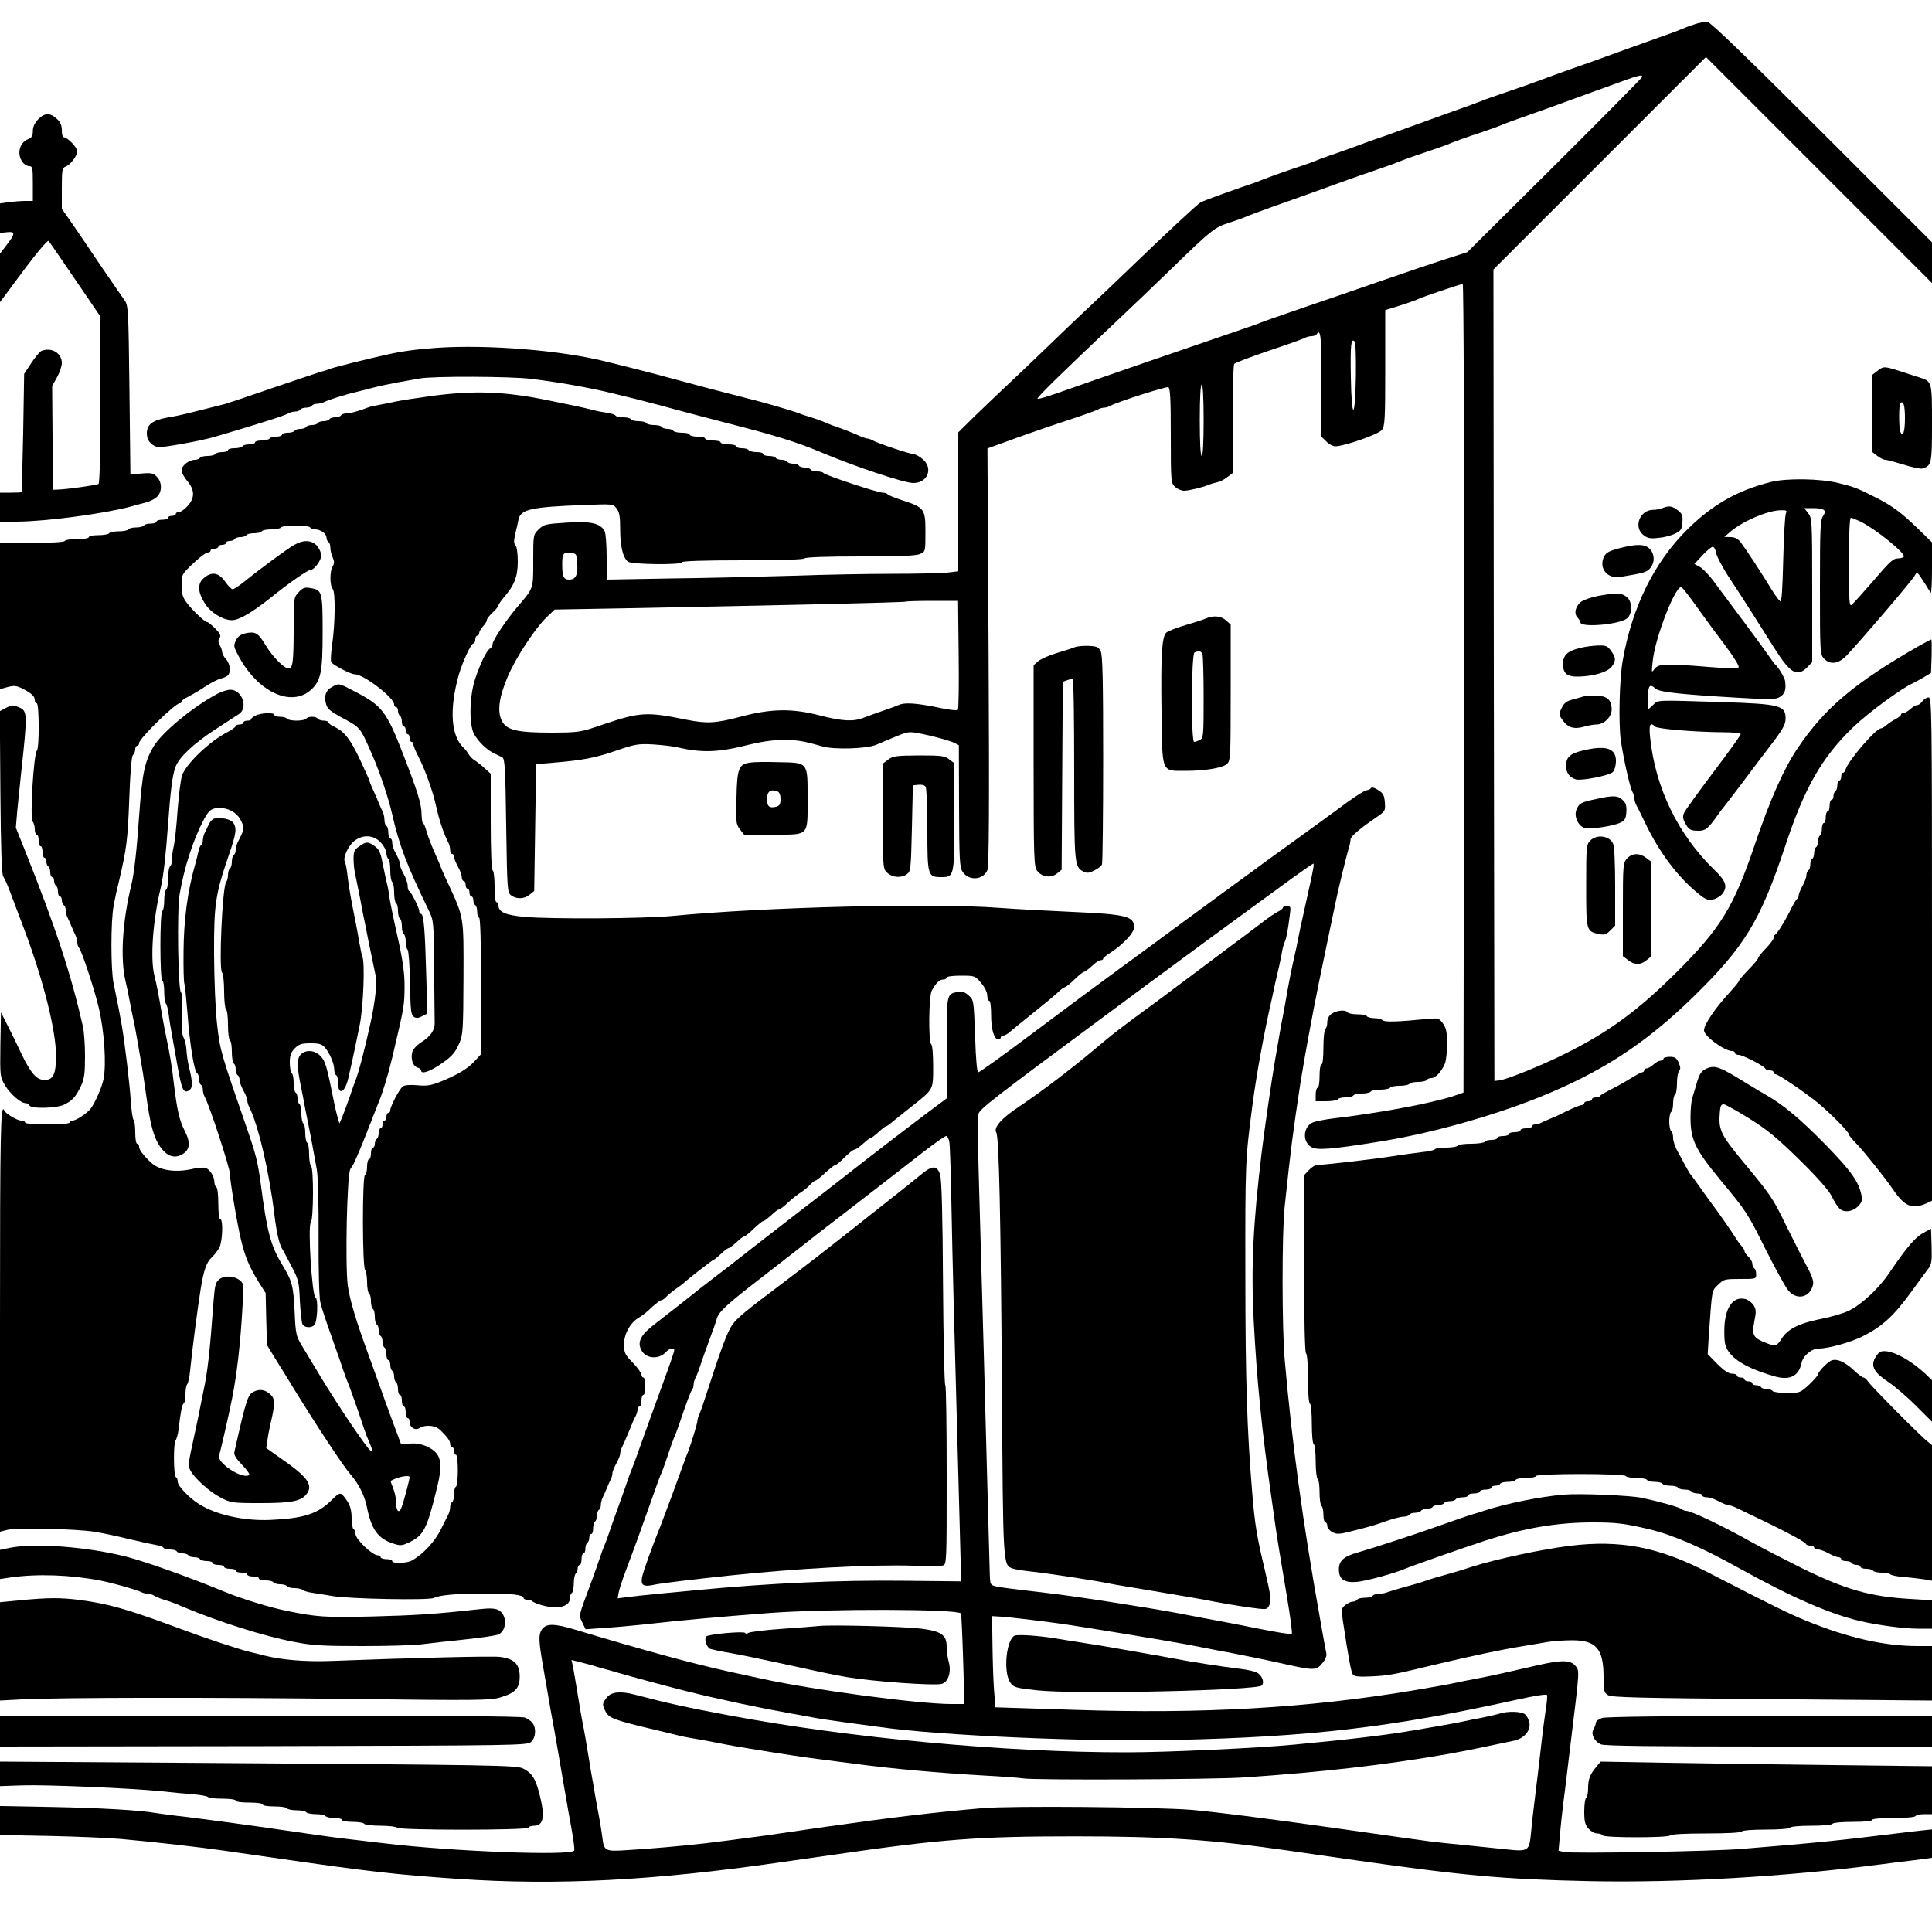
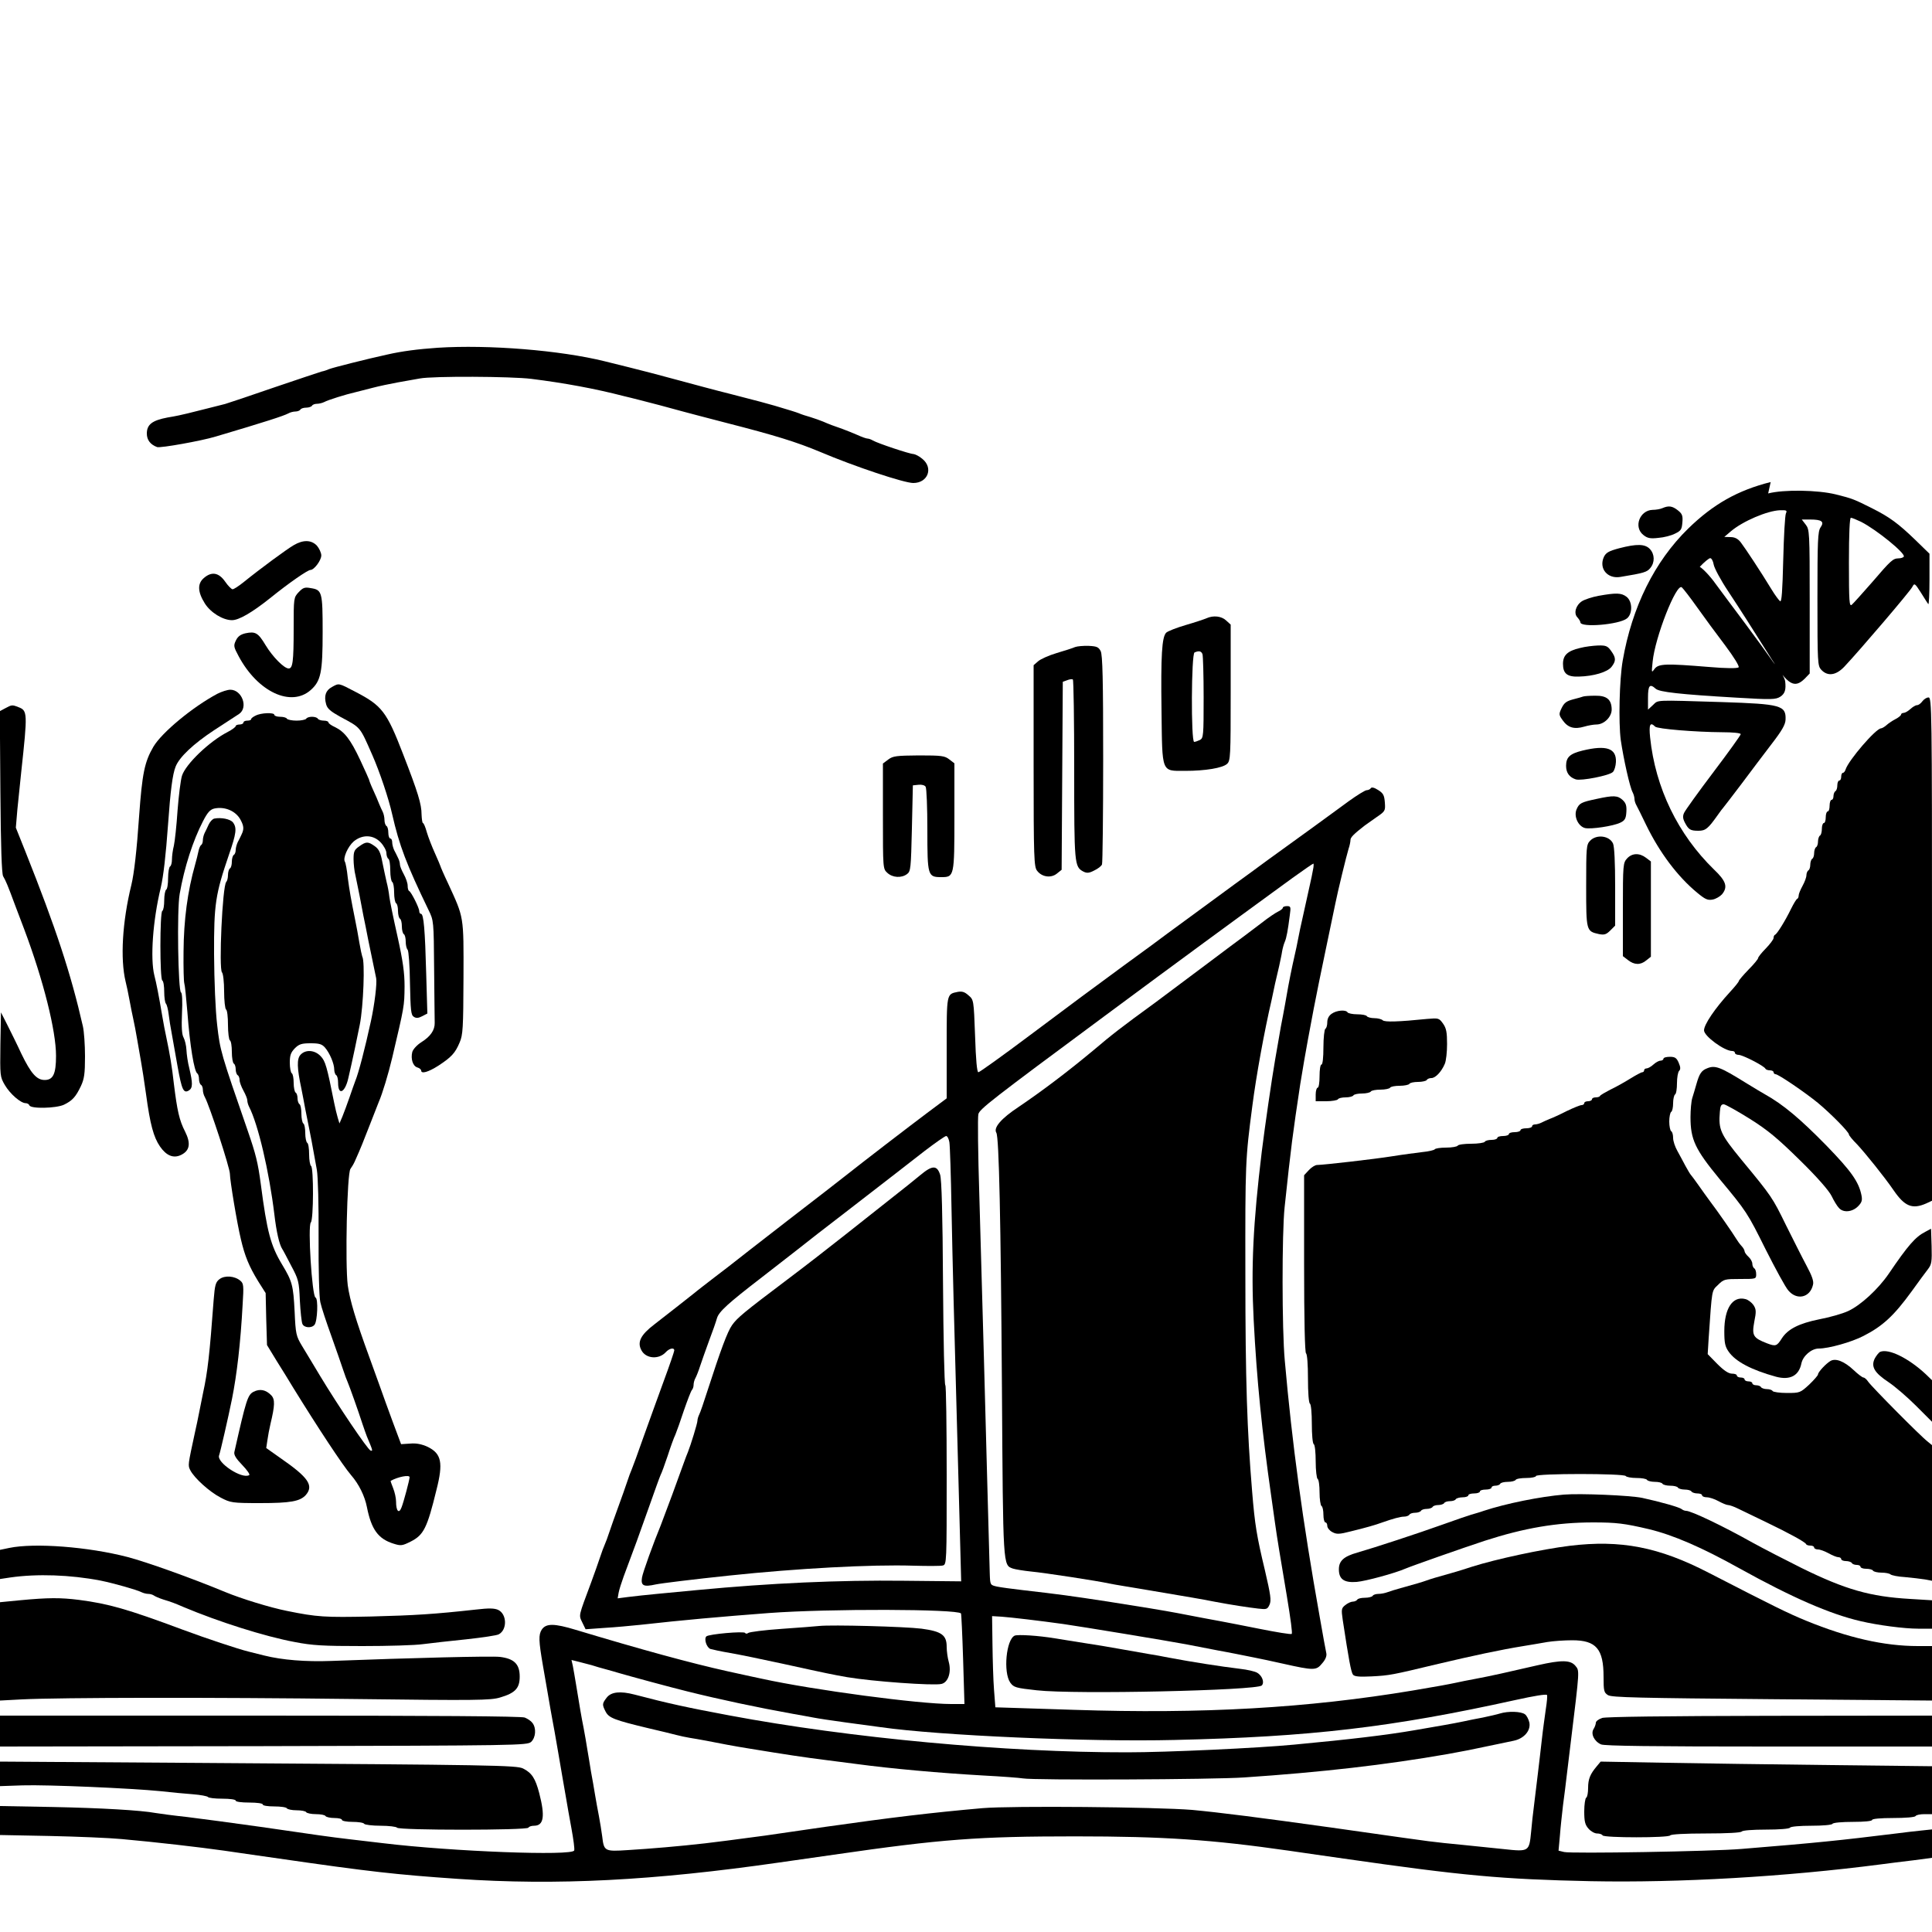
<svg xmlns="http://www.w3.org/2000/svg" version="1.0" width="1000pt" height="1000pt" viewBox="0 0 1000 1000" preserveAspectRatio="xMidYMid meet">
  <g transform="translate(0,1000) scale(0.1,-0.1)" fill="#000000" stroke="none">
-     <path d="M8770 9874 c-25 -8 -54 -19 -65 -24 -11 -6 -83 -32 -160 -59 -77 -27 -178 -64 -225 -81 -47 -17 -110 -40 -140 -50 -30 -10 -93 -33 -140 -50 -146 -54 -193 -70 -270 -96 -41 -14 -84 -29 -95 -34 -11 -5 -85 -32 -165 -60 -80 -29 -194 -70 -255 -92 -60 -22 -121 -44 -135 -48 -14 -5 -63 -22 -110 -40 -47 -17 -105 -38 -130 -46 -25 -8 -54 -19 -65 -24 -11 -5 -40 -16 -65 -24 -74 -24 -194 -67 -215 -76 -11 -5 -40 -16 -65 -24 -79 -26 -240 -85 -255 -93 -19 -11 -184 -165 -354 -329 -75 -72 -172 -165 -215 -205 -44 -41 -141 -133 -215 -205 -75 -72 -172 -165 -215 -205 -44 -41 -119 -113 -168 -160 l-88 -87 0 -359 0 -360 -61 -7 c-34 -3 -160 -6 -280 -6 -121 0 -353 -4 -516 -10 -164 -5 -448 -12 -630 -14 l-333 -6 0 116 c0 63 -5 124 -10 134 -22 42 -71 53 -197 45 -110 -7 -118 -9 -145 -35 -28 -28 -28 -29 -28 -162 0 -148 3 -140 -81 -238 -62 -73 -129 -174 -129 -193 0 -9 -6 -20 -14 -24 -18 -11 -48 -72 -77 -158 -29 -89 -32 -232 -6 -283 22 -40 66 -83 104 -101 15 -7 35 -17 43 -21 13 -6 16 -59 20 -353 5 -331 6 -347 25 -361 28 -21 68 -20 96 3 l24 19 5 329 5 328 86 7 c157 13 223 26 329 63 97 33 112 36 190 32 47 -3 108 -10 135 -17 113 -26 201 -24 335 9 86 22 148 31 203 31 75 0 105 -5 202 -33 60 -18 231 -13 280 8 146 62 154 65 181 65 34 0 193 -39 223 -55 l24 -12 1 -315 c1 -276 3 -318 18 -340 32 -49 108 -44 129 9 8 20 10 333 6 1105 l-6 1077 67 24 c108 40 208 75 352 123 74 24 143 49 152 54 10 6 25 10 33 10 8 0 23 4 33 10 36 20 287 100 299 96 10 -4 13 -58 13 -250 0 -239 1 -246 22 -266 12 -11 33 -20 46 -20 25 0 91 16 127 30 11 5 32 11 46 14 14 3 38 15 52 27 l27 20 0 277 c0 152 4 282 8 288 4 6 84 36 177 68 94 31 178 61 187 66 10 6 27 10 37 10 11 0 23 5 26 10 21 33 25 -12 25 -260 l0 -271 25 -24 c13 -14 34 -25 47 -25 45 0 223 62 240 84 16 19 18 52 18 321 l0 300 78 24 c42 14 84 28 92 33 20 10 220 78 231 78 5 0 8 -848 7 -2092 l-3 -2093 -40 -14 c-38 -13 -56 -18 -155 -41 -115 -26 -322 -61 -480 -79 -41 -5 -87 -14 -103 -20 -51 -20 -58 -97 -12 -127 29 -19 100 -14 355 27 263 42 579 130 828 230 321 130 545 275 791 514 271 264 351 395 481 785 100 303 190 460 353 617 77 74 250 201 307 226 8 4 33 17 55 30 l40 24 3 86 c1 48 1 87 -2 87 -2 0 -30 -15 -63 -33 -335 -192 -489 -322 -630 -532 -72 -108 -140 -261 -223 -505 -106 -313 -175 -425 -395 -645 -204 -204 -359 -318 -590 -432 -117 -58 -299 -132 -335 -135 l-25 -3 -3 2100 -2 2100 550 550 550 550 585 -585 585 -585 0 106 0 105 -570 570 c-382 382 -577 570 -592 571 -13 1 -43 -4 -68 -13z m-270 -272 c0 -4 -204 -210 -452 -457 l-453 -450 -115 -37 c-63 -20 -207 -69 -320 -108 -113 -39 -297 -103 -410 -141 -113 -39 -214 -74 -225 -79 -11 -5 -54 -20 -95 -34 -168 -57 -790 -271 -955 -330 -54 -19 -102 -33 -105 -30 -5 6 125 133 410 402 74 70 198 188 275 263 218 212 231 222 310 247 39 13 79 27 90 33 11 5 72 27 135 50 137 48 245 87 360 129 47 17 119 42 160 56 41 14 84 29 95 33 37 16 109 42 185 67 41 14 84 29 95 33 36 16 108 42 185 67 41 14 89 31 105 38 17 8 84 32 150 55 66 23 144 51 173 62 28 10 77 28 107 39 30 11 79 29 108 39 168 62 187 68 187 53z m-1482 -1550 c-4 -228 -22 -231 -26 -5 -3 171 1 204 19 186 6 -6 8 -77 7 -181z m-788 -227 c0 -117 -4 -185 -10 -185 -6 0 -10 68 -10 185 0 117 4 185 10 185 6 0 10 -68 10 -185z m-3242 -743 c3 -59 -8 -82 -43 -82 -28 0 -35 17 -35 79 0 57 5 63 45 59 29 -3 30 -5 33 -56z m1974 -469 c2 -153 0 -282 -4 -287 -4 -5 -50 0 -108 13 -107 22 -169 26 -198 12 -9 -4 -46 -18 -82 -30 -36 -12 -81 -29 -100 -36 -52 -21 -110 -18 -223 11 -145 38 -253 37 -411 -5 -133 -35 -175 -37 -279 -17 -210 43 -243 41 -436 -24 -119 -41 -124 -41 -264 -42 -180 0 -235 12 -260 62 -24 49 -14 123 32 230 42 98 140 247 200 305 l42 40 337 6 c834 16 1477 31 1481 35 2 2 64 4 137 4 l133 0 3 -277z" />
-     <path d="M197 9382 c-18 -19 -27 -39 -27 -60 0 -25 -6 -35 -24 -42 -45 -17 -60 -76 -30 -118 8 -12 24 -22 35 -22 17 0 19 -8 19 -90 l0 -90 -39 0 c-21 0 -59 -3 -85 -6 l-46 -7 0 -76 0 -77 35 4 c45 5 45 -7 0 -65 l-35 -46 0 -125 0 -126 121 163 c67 90 125 159 130 154 4 -4 34 -47 66 -94 32 -47 91 -134 131 -192 l72 -106 0 -430 c0 -262 -4 -432 -10 -436 -9 -6 -166 -28 -210 -29 l-25 -1 -3 269 -2 268 25 45 c14 25 25 58 25 74 0 51 -52 83 -105 63 -9 -4 -33 -32 -53 -63 l-37 -56 -5 -305 c-4 -168 -7 -306 -8 -307 -1 -2 -27 -3 -57 -3 l-55 0 0 -75 0 -75 88 0 c150 1 451 41 592 79 19 6 53 14 74 20 21 5 48 19 59 30 27 26 26 76 -1 103 -20 21 -28 22 -107 15 l-30 -2 -5 437 c-5 422 -6 437 -26 465 -18 24 -181 263 -224 328 -8 12 -34 50 -57 83 l-43 61 0 106 c0 92 2 106 18 112 26 9 61 55 62 80 0 20 -51 73 -71 73 -5 0 -9 16 -9 35 0 26 -7 43 -26 60 -35 33 -64 31 -97 -3z" />
    <path d="M2265 8200 c-102 -7 -186 -18 -260 -35 -106 -23 -283 -68 -300 -75 -11 -5 -29 -11 -40 -13 -11 -3 -121 -40 -245 -82 -124 -43 -238 -81 -255 -86 -16 -4 -59 -15 -95 -24 -36 -9 -81 -20 -100 -25 -19 -5 -65 -15 -103 -21 -79 -15 -107 -36 -107 -83 0 -33 18 -57 53 -70 17 -6 229 32 302 54 260 77 352 107 377 120 10 6 27 10 37 10 11 0 23 5 26 10 3 6 17 10 30 10 13 0 27 5 30 10 3 6 15 10 26 10 10 0 27 4 37 9 20 11 113 40 162 51 19 5 60 15 90 23 30 8 87 20 125 27 39 7 92 16 118 21 67 13 474 11 577 -2 169 -21 332 -51 478 -89 20 -5 55 -13 77 -19 41 -10 177 -46 230 -61 17 -5 118 -31 225 -59 254 -65 363 -99 485 -150 179 -76 435 -161 482 -161 76 0 105 78 47 125 -16 14 -37 24 -46 25 -19 0 -184 55 -210 70 -10 6 -22 10 -28 10 -6 0 -29 8 -53 19 -23 10 -58 24 -77 31 -44 15 -68 24 -100 38 -14 6 -43 16 -65 23 -22 6 -49 15 -60 20 -18 7 -45 15 -125 39 -37 11 -90 25 -230 61 -69 17 -195 51 -280 74 -85 23 -195 52 -245 64 -49 12 -106 26 -125 31 -230 57 -601 87 -865 70z" />
-     <path d="M9716 8079 l-26 -20 0 -199 0 -199 26 -20 c15 -12 34 -21 43 -21 9 0 51 -12 95 -25 43 -14 87 -23 97 -20 47 15 49 25 49 234 0 220 1 217 -70 239 -19 6 -64 20 -99 32 -80 25 -82 25 -115 -1z m144 -244 c0 -71 -11 -103 -24 -69 -8 21 -8 139 0 147 16 16 24 -10 24 -78z" />
-     <path d="M2230 7950 c-74 -10 -157 -23 -185 -29 -27 -6 -66 -14 -85 -17 -19 -3 -44 -9 -55 -13 -45 -18 -93 -31 -113 -31 -11 0 -24 -4 -27 -10 -3 -5 -17 -10 -30 -10 -13 0 -27 -4 -30 -10 -3 -5 -17 -10 -30 -10 -13 0 -27 -4 -30 -10 -3 -5 -17 -10 -30 -10 -13 0 -27 -4 -30 -10 -3 -5 -17 -10 -30 -10 -13 0 -27 -4 -30 -10 -3 -5 -19 -10 -36 -10 -16 0 -29 -4 -29 -10 0 -5 -13 -10 -29 -10 -17 0 -33 -4 -36 -10 -3 -5 -22 -10 -41 -10 -19 0 -34 -4 -34 -10 0 -5 -13 -10 -29 -10 -17 0 -33 -4 -36 -10 -3 -5 -22 -10 -41 -10 -19 0 -34 -4 -34 -10 0 -5 -13 -10 -29 -10 -17 0 -33 -4 -36 -10 -3 -5 -21 -10 -40 -10 -19 0 -37 -4 -40 -10 -3 -5 -15 -10 -26 -10 -31 0 -69 -30 -69 -54 0 -12 13 -37 30 -56 38 -46 39 -86 2 -128 -16 -18 -36 -32 -45 -32 -10 0 -17 -4 -17 -10 0 -5 -9 -10 -20 -10 -11 0 -20 -4 -20 -10 0 -5 -13 -10 -30 -10 -16 0 -30 -4 -30 -10 0 -5 -13 -10 -29 -10 -17 0 -33 -4 -36 -10 -3 -5 -21 -10 -40 -10 -19 0 -37 -4 -40 -10 -3 -5 -26 -10 -50 -10 -24 0 -47 -4 -50 -10 -3 -5 -28 -10 -56 -10 -27 0 -49 -4 -49 -10 0 -6 -26 -10 -59 -10 -33 0 -63 -4 -66 -10 -4 -6 -72 -10 -171 -10 l-164 0 0 -379 0 -378 40 11 c34 9 46 7 78 -9 47 -25 62 -39 62 -59 0 -9 5 -16 10 -16 13 0 14 -232 1 -245 -17 -18 -37 -353 -22 -368 6 -6 11 -24 11 -39 0 -15 5 -28 10 -28 6 0 10 -13 10 -30 0 -16 5 -30 10 -30 6 0 10 -13 10 -30 0 -16 5 -30 10 -30 6 0 10 -9 10 -19 0 -11 4 -23 10 -26 6 -3 10 -17 10 -31 0 -13 5 -24 10 -24 6 0 10 -9 10 -19 0 -11 5 -23 10 -26 6 -3 10 -17 10 -31 0 -13 5 -24 10 -24 6 0 10 -9 10 -19 0 -11 5 -23 10 -26 6 -3 10 -15 10 -26 0 -10 4 -27 9 -37 5 -9 14 -30 21 -47 7 -16 16 -38 21 -47 5 -10 9 -26 9 -36 0 -10 4 -22 9 -28 14 -15 80 -216 102 -309 29 -123 40 -291 25 -370 -8 -42 -47 -130 -68 -155 -21 -25 -75 -60 -92 -60 -9 0 -16 -4 -16 -10 0 -6 -45 -10 -115 -10 -70 0 -115 4 -115 10 0 6 -9 10 -21 10 -20 0 -80 36 -87 52 -19 44 -22 -110 -22 -1086 l0 -1094 36 9 c44 13 353 6 451 -9 39 -6 120 -23 180 -38 59 -14 123 -28 141 -31 18 -3 35 -9 38 -14 3 -5 18 -9 34 -9 16 0 32 -4 35 -10 3 -5 17 -10 30 -10 13 0 27 -5 30 -10 3 -6 17 -10 30 -10 13 0 27 -4 30 -10 3 -5 19 -10 36 -10 16 0 29 -4 29 -10 0 -5 14 -10 30 -10 17 0 30 -4 30 -10 0 -5 14 -10 30 -10 17 0 30 -4 30 -10 0 -5 14 -10 30 -10 17 0 30 -4 30 -10 0 -5 14 -10 30 -10 17 0 30 -4 30 -10 0 -5 15 -10 34 -10 19 0 38 -4 41 -10 3 -5 19 -10 35 -10 16 0 32 -4 35 -10 3 -5 21 -10 39 -10 17 0 36 -4 42 -9 5 -5 27 -12 49 -15 22 -3 69 -11 105 -17 86 -15 499 -23 525 -10 31 15 117 23 265 23 135 1 200 -7 200 -23 0 -5 8 -9 18 -9 10 0 22 -3 26 -7 14 -14 83 -33 121 -33 47 1 75 19 75 48 0 11 4 24 10 27 5 3 10 26 10 50 0 24 5 47 10 50 6 3 10 15 10 26 0 10 5 19 10 19 6 0 10 14 10 30 0 17 5 30 10 30 6 0 10 11 10 24 0 14 5 28 10 31 6 3 10 15 10 26 0 10 5 19 10 19 6 0 10 13 10 29 0 17 5 33 10 36 5 3 10 17 10 30 0 13 4 27 10 30 6 3 10 15 10 26 0 10 4 27 9 37 5 9 14 31 21 47 7 17 16 38 21 47 5 10 9 24 9 33 0 8 9 30 20 50 11 20 20 42 20 50 0 9 4 23 9 33 5 9 21 46 36 82 14 36 30 73 36 82 5 10 9 25 9 33 0 8 5 15 10 15 6 0 10 14 10 30 0 17 5 30 10 30 6 0 10 20 10 45 0 25 -4 45 -10 45 -5 0 -10 7 -10 15 0 8 -20 36 -45 62 -41 42 -45 51 -45 96 0 54 35 115 80 139 13 7 42 30 63 51 22 20 44 37 50 37 5 0 17 8 26 18 9 10 32 29 51 42 19 13 37 27 40 30 12 13 149 120 155 120 3 0 19 14 37 30 17 17 35 30 40 30 4 0 22 14 40 30 17 17 35 30 39 30 5 0 28 18 50 40 23 22 45 40 50 40 5 0 23 14 41 30 17 17 35 30 40 30 5 0 27 16 48 37 22 20 52 44 68 53 15 10 36 27 46 39 11 11 23 21 28 21 4 0 27 18 50 40 24 22 47 40 52 40 5 0 27 18 48 40 22 22 45 40 51 40 7 0 26 14 44 30 18 17 36 30 40 30 4 0 22 14 40 30 18 17 35 30 39 30 4 0 24 15 45 33 21 17 62 50 90 72 112 88 109 83 109 205 0 62 -4 111 -10 115 -15 9 -13 250 3 278 22 40 40 57 59 57 10 0 18 5 18 10 0 6 31 10 73 10 71 0 73 0 105 -37 19 -23 32 -49 32 -65 0 -16 5 -28 10 -28 6 0 10 -31 10 -73 0 -75 15 -127 38 -127 6 0 12 5 12 10 0 6 6 10 13 10 7 0 22 8 33 18 10 9 64 53 119 97 55 44 113 92 129 107 16 16 33 28 37 28 5 0 28 18 50 40 23 22 45 40 50 40 5 0 23 14 41 30 17 17 37 30 44 30 8 0 14 3 14 8 0 4 17 18 38 31 68 45 122 103 122 132 0 56 -41 67 -320 79 -113 5 -284 14 -380 21 -346 26 -1216 4 -1690 -42 -148 -14 -623 -17 -763 -5 -100 9 -137 25 -137 60 0 9 -4 16 -10 16 -6 0 -10 33 -10 79 0 44 -4 83 -10 86 -6 4 -10 99 -10 253 l0 247 -33 30 c-19 17 -42 35 -52 41 -10 6 -23 19 -29 30 -6 10 -18 26 -27 34 -65 62 -74 198 -25 375 20 69 64 165 77 165 5 0 9 9 9 20 0 11 5 20 10 20 6 0 10 6 10 13 0 7 9 23 20 35 11 12 20 26 20 33 0 6 14 24 30 39 17 15 30 32 30 37 0 4 13 23 29 42 54 63 71 107 71 185 0 42 -5 77 -12 84 -9 9 -9 23 -1 59 7 27 14 60 17 75 11 52 68 64 335 74 153 6 154 6 172 -17 15 -19 19 -42 19 -108 0 -88 14 -147 40 -168 19 -15 280 -18 280 -3 0 6 111 10 314 10 199 0 317 4 321 10 4 6 111 10 289 10 205 0 289 3 309 13 27 12 27 13 27 113 0 120 -5 127 -118 164 -40 13 -75 27 -78 32 -3 4 -14 8 -25 8 -27 0 -303 92 -307 102 -2 4 -17 8 -32 8 -16 0 -32 5 -35 10 -3 6 -17 10 -30 10 -13 0 -27 5 -30 10 -3 6 -17 10 -30 10 -13 0 -27 5 -30 10 -3 6 -17 10 -30 10 -13 0 -27 5 -30 10 -3 6 -19 10 -36 10 -16 0 -29 5 -29 10 0 6 -15 10 -34 10 -19 0 -38 5 -41 10 -3 6 -19 10 -36 10 -16 0 -29 5 -29 10 0 6 -18 10 -40 10 -22 0 -40 5 -40 10 0 6 -18 10 -40 10 -22 0 -40 5 -40 10 0 6 -18 10 -40 10 -22 0 -40 5 -40 10 0 6 -18 10 -39 10 -22 0 -43 5 -46 10 -3 6 -17 10 -30 10 -13 0 -27 5 -30 10 -3 6 -21 10 -40 10 -19 0 -37 5 -40 10 -3 6 -21 10 -40 10 -19 0 -37 5 -40 10 -3 6 -21 10 -40 10 -19 0 -36 4 -39 9 -3 5 -23 11 -43 14 -21 3 -58 10 -83 17 -47 12 -57 14 -228 49 -221 45 -378 51 -602 21z m-625 -680 c3 -5 16 -10 28 -10 28 -1 57 -23 57 -43 0 -9 5 -19 10 -22 6 -3 10 -17 10 -30 0 -13 5 -36 12 -50 9 -21 9 -31 0 -46 -16 -25 -15 -102 0 -117 15 -15 13 -182 -3 -290 -6 -40 -8 -80 -5 -88 5 -14 100 -64 122 -64 46 0 204 -121 204 -156 0 -8 5 -14 10 -14 6 0 10 -9 10 -19 0 -11 5 -23 10 -26 6 -3 10 -17 10 -31 0 -13 5 -24 10 -24 6 0 10 -9 10 -20 0 -11 5 -20 10 -20 6 0 10 -9 10 -20 0 -11 5 -20 10 -20 6 0 10 -6 10 -14 0 -8 13 -38 28 -67 32 -62 74 -178 91 -259 16 -70 37 -134 62 -182 5 -10 9 -27 9 -38 0 -11 5 -20 10 -20 6 0 10 -7 10 -15 0 -8 9 -30 20 -50 11 -20 20 -44 20 -55 0 -11 5 -20 10 -20 6 0 10 -9 10 -20 0 -11 5 -20 10 -20 6 0 10 -9 10 -20 0 -11 5 -20 10 -20 6 0 10 -9 10 -19 0 -11 5 -23 10 -26 6 -3 10 -19 10 -36 0 -16 5 -29 10 -29 6 0 10 -124 10 -353 l0 -353 -33 -36 c-36 -40 -91 -72 -180 -108 -46 -18 -70 -22 -117 -17 -37 3 -65 1 -75 -6 -17 -13 -65 -103 -65 -124 0 -7 -4 -13 -10 -13 -5 0 -10 -9 -10 -20 0 -11 -4 -20 -10 -20 -5 0 -10 -9 -10 -20 0 -11 -4 -20 -10 -20 -5 0 -10 -11 -10 -24 0 -14 -4 -28 -10 -31 -5 -3 -10 -15 -10 -26 0 -10 -4 -19 -10 -19 -5 0 -10 -13 -10 -30 0 -16 -4 -30 -10 -30 -5 0 -10 -18 -10 -39 0 -22 -5 -41 -11 -43 -14 -5 -14 -477 1 -492 5 -5 10 -34 10 -62 0 -29 5 -56 10 -59 6 -3 10 -21 10 -40 0 -19 5 -37 10 -40 6 -3 10 -21 10 -40 0 -19 5 -37 10 -40 6 -3 10 -17 10 -30 0 -13 5 -27 10 -30 6 -3 10 -17 10 -30 0 -13 5 -27 10 -30 6 -3 10 -19 10 -36 0 -16 5 -29 10 -29 6 0 10 -11 10 -24 0 -14 5 -28 10 -31 6 -3 10 -17 10 -30 0 -13 5 -27 10 -30 6 -3 10 -19 10 -36 0 -16 5 -29 10 -29 6 0 10 -13 10 -30 0 -16 5 -30 10 -30 6 0 10 -13 10 -30 0 -16 5 -30 10 -30 6 0 10 -8 10 -19 0 -29 28 -47 51 -33 32 20 84 15 110 -12 38 -38 49 -54 49 -71 0 -8 5 -15 10 -15 6 0 10 -9 10 -20 0 -11 5 -20 10 -20 13 0 13 -157 0 -165 -6 -3 -10 -21 -10 -40 0 -19 -4 -37 -10 -40 -5 -3 -10 -15 -10 -26 0 -10 -4 -27 -9 -37 -5 -9 -21 -43 -37 -74 -31 -65 -94 -133 -152 -165 -26 -15 -102 -17 -102 -3 0 6 -13 10 -30 10 -16 0 -30 5 -30 10 0 6 -7 10 -15 10 -28 0 -115 83 -115 111 0 10 -4 21 -10 24 -5 3 -10 28 -10 56 0 48 -9 75 -39 112 -19 24 -25 22 -65 -18 -72 -71 -143 -94 -316 -102 -137 -6 -281 26 -370 82 -51 32 -110 94 -110 115 0 11 -4 22 -10 25 -12 8 -13 178 -1 190 5 6 12 30 15 55 12 99 18 130 27 136 5 3 9 24 9 48 0 23 4 46 9 51 5 6 12 37 15 70 8 87 40 334 55 425 15 94 30 137 57 162 13 12 31 35 39 50 17 31 21 148 5 148 -6 0 -10 33 -10 79 0 44 -4 83 -10 86 -5 3 -10 14 -10 24 0 31 -24 70 -47 76 -12 3 -42 1 -65 -5 -91 -21 -175 -8 -218 34 -40 38 -60 65 -60 81 0 8 -4 15 -10 15 -6 0 -10 26 -10 59 0 33 -4 62 -9 65 -4 3 -11 47 -14 98 -7 98 -30 291 -47 393 -10 57 -16 88 -42 215 -15 68 -15 325 0 400 5 30 17 87 27 125 41 175 46 219 54 427 5 144 12 223 19 230 7 7 12 20 12 30 0 10 5 18 10 18 6 0 10 6 10 14 0 23 187 206 210 206 6 0 10 4 10 9 0 5 15 16 33 24 17 9 57 32 87 52 30 20 66 38 80 42 14 3 31 10 38 16 18 15 14 61 -8 85 -11 12 -20 28 -20 37 0 8 -6 24 -12 35 -9 15 -10 25 -2 37 9 14 4 23 -22 50 -18 18 -37 33 -41 33 -13 0 -78 62 -107 101 -21 28 -26 47 -26 91 0 54 1 56 59 111 33 31 66 57 75 57 9 0 16 5 16 10 0 6 9 10 20 10 11 0 20 5 20 10 0 6 9 10 20 10 11 0 20 5 20 10 0 6 9 10 19 10 11 0 23 5 26 10 3 6 17 10 30 10 13 0 27 5 30 10 3 6 21 10 40 10 19 0 37 5 40 10 3 6 26 10 50 10 24 0 47 5 50 10 3 6 37 10 75 10 38 0 72 -4 75 -10z" />
    <path d="M1520 7178 c-35 -20 -175 -123 -260 -192 -25 -20 -50 -36 -56 -36 -6 0 -24 18 -39 40 -33 47 -70 53 -110 18 -34 -29 -32 -72 5 -131 30 -48 94 -87 141 -87 35 0 103 39 197 114 99 80 195 146 209 146 19 0 56 50 56 75 0 14 -11 37 -23 51 -29 30 -71 31 -120 2z" />
    <path d="M1546 6935 c-26 -28 -26 -30 -26 -189 0 -172 -5 -206 -26 -206 -23 0 -82 59 -119 120 -39 65 -53 73 -105 62 -25 -6 -39 -16 -49 -37 -13 -27 -12 -33 15 -83 99 -184 271 -264 373 -173 52 47 61 91 61 300 0 208 -3 218 -62 227 -31 6 -40 2 -62 -21z" />
    <path d="M1718 6444 c-32 -17 -42 -46 -30 -89 6 -23 23 -37 73 -65 108 -58 100 -48 166 -198 38 -86 85 -226 103 -307 37 -162 73 -257 188 -495 27 -55 27 -57 29 -305 1 -137 3 -263 3 -279 1 -38 -22 -71 -70 -101 -22 -14 -42 -36 -46 -50 -9 -36 3 -73 26 -80 11 -3 20 -11 20 -16 0 -19 37 -8 89 25 67 44 87 65 110 120 17 39 19 73 20 335 1 325 3 308 -80 489 -22 46 -39 86 -39 88 0 2 -13 32 -28 66 -16 35 -35 84 -43 111 -7 26 -16 47 -20 47 -3 0 -6 20 -7 44 0 54 -19 115 -95 311 -86 223 -110 253 -249 325 -86 45 -83 45 -120 24z" />
    <path d="M1125 6409 c-129 -69 -287 -200 -331 -274 -46 -79 -58 -138 -74 -360 -12 -176 -26 -297 -40 -355 -47 -191 -58 -383 -30 -500 5 -19 14 -62 20 -95 6 -33 15 -78 20 -100 5 -22 14 -69 20 -105 6 -36 15 -87 20 -115 5 -27 17 -104 26 -169 21 -156 39 -222 72 -270 33 -48 70 -63 109 -44 45 22 52 59 21 121 -30 58 -41 109 -58 247 -10 90 -21 155 -40 245 -5 22 -14 69 -20 105 -18 107 -31 173 -41 211 -22 88 -8 285 33 454 14 61 26 164 38 330 12 170 23 258 39 297 19 49 92 118 200 189 59 38 116 76 129 84 48 34 14 125 -46 125 -15 0 -45 -10 -67 -21z" />
    <path d="M1323 6296 c-13 -6 -23 -14 -23 -18 0 -5 -9 -8 -20 -8 -11 0 -20 -4 -20 -10 0 -5 -9 -10 -20 -10 -11 0 -20 -4 -20 -8 0 -5 -19 -19 -42 -31 -94 -48 -217 -166 -236 -226 -7 -22 -17 -103 -23 -180 -5 -77 -14 -159 -19 -182 -6 -23 -10 -55 -10 -72 0 -16 -4 -33 -10 -36 -5 -3 -10 -30 -10 -60 0 -30 -4 -57 -10 -60 -5 -3 -10 -28 -10 -55 0 -27 -4 -52 -10 -55 -13 -8 -13 -352 0 -360 6 -3 10 -30 10 -59 0 -28 4 -56 9 -61 5 -6 11 -30 14 -55 3 -25 10 -70 16 -100 5 -30 19 -106 30 -169 22 -123 31 -142 59 -125 20 13 20 37 2 114 -8 30 -14 73 -15 96 -1 22 -8 51 -15 64 -9 16 -11 55 -8 126 3 59 1 105 -5 107 -15 5 -22 428 -7 510 24 138 69 277 121 377 23 45 37 60 58 65 55 12 113 -13 137 -60 17 -32 17 -48 4 -75 -5 -11 -14 -29 -20 -40 -5 -11 -10 -29 -10 -39 0 -11 -4 -23 -10 -26 -5 -3 -10 -19 -10 -35 0 -16 -4 -32 -10 -35 -5 -3 -10 -19 -10 -34 0 -15 -4 -31 -9 -36 -20 -21 -39 -451 -22 -468 6 -6 11 -50 11 -98 0 -48 5 -91 10 -94 6 -3 10 -39 10 -80 0 -41 5 -77 10 -80 6 -3 10 -30 10 -60 0 -30 5 -57 10 -60 6 -3 10 -17 10 -30 0 -13 5 -27 10 -30 6 -3 10 -15 10 -25 0 -11 9 -35 20 -55 11 -20 20 -42 20 -50 0 -9 4 -23 9 -33 47 -91 104 -335 131 -557 11 -94 26 -157 41 -180 4 -5 24 -44 46 -86 38 -71 41 -82 45 -180 3 -57 9 -112 13 -121 8 -21 48 -24 63 -5 15 18 20 136 5 141 -18 7 -41 372 -24 389 14 14 15 283 1 292 -5 3 -10 30 -10 60 0 30 -4 57 -10 60 -5 3 -10 26 -10 50 0 24 -4 47 -10 50 -5 3 -10 26 -10 50 0 24 -4 47 -10 50 -5 3 -10 17 -10 30 0 13 -4 27 -10 30 -5 3 -10 26 -10 50 0 24 -4 47 -10 50 -5 3 -10 28 -10 54 0 39 5 53 26 75 22 22 36 26 82 26 44 0 58 -4 74 -22 25 -29 48 -84 48 -114 0 -12 5 -26 10 -29 6 -3 10 -21 10 -40 0 -68 36 -51 53 25 4 19 12 53 17 75 12 54 18 83 42 200 19 94 28 331 13 354 -2 5 -9 37 -15 72 -6 35 -15 87 -21 114 -23 115 -30 154 -39 222 -4 40 -11 77 -15 83 -11 18 15 78 46 105 45 37 102 35 140 -6 16 -17 29 -42 29 -54 0 -13 5 -27 10 -30 6 -3 10 -30 10 -60 0 -30 5 -57 10 -60 6 -3 10 -28 10 -55 0 -27 5 -52 10 -55 6 -3 10 -21 10 -40 0 -19 5 -37 10 -40 6 -3 10 -21 10 -40 0 -19 5 -37 10 -40 6 -3 10 -21 10 -39 0 -17 4 -36 10 -42 5 -5 11 -83 12 -173 3 -141 5 -165 20 -174 12 -8 24 -7 43 3 l27 14 -6 206 c-6 226 -13 310 -27 310 -5 0 -9 6 -9 14 0 17 -42 100 -52 104 -5 2 -8 14 -8 28 0 13 -9 39 -20 59 -11 20 -20 42 -20 50 0 9 -4 24 -10 35 -5 11 -14 29 -20 40 -5 11 -10 29 -10 40 0 11 -4 20 -10 20 -5 0 -10 13 -10 29 0 17 -4 33 -10 36 -5 3 -10 17 -10 31 0 13 -4 32 -9 42 -5 9 -13 28 -19 42 -5 14 -19 46 -31 72 -12 26 -21 50 -21 53 0 2 -21 48 -46 102 -50 106 -81 146 -131 170 -18 8 -33 19 -33 24 0 5 -11 9 -24 9 -14 0 -28 5 -31 10 -3 6 -17 10 -30 10 -13 0 -27 -4 -30 -10 -3 -5 -26 -10 -50 -10 -24 0 -47 5 -50 10 -3 6 -19 10 -36 10 -16 0 -29 5 -29 10 0 13 -69 11 -97 -4z" />
    <path d="M1109 5763 c-9 -2 -22 -16 -29 -31 -7 -15 -16 -35 -21 -44 -5 -10 -9 -27 -9 -37 0 -11 -4 -22 -9 -25 -5 -3 -11 -18 -14 -33 -3 -16 -11 -46 -17 -68 -39 -137 -59 -287 -60 -451 -1 -82 1 -156 4 -164 3 -8 10 -76 16 -150 13 -173 35 -305 51 -316 5 -3 9 -16 9 -29 0 -13 5 -27 10 -30 6 -3 10 -15 10 -26 0 -10 4 -27 10 -37 25 -46 130 -367 130 -398 0 -33 37 -257 57 -339 20 -86 42 -140 90 -218 l38 -60 3 -135 4 -134 50 -82 c28 -44 67 -108 87 -141 126 -204 255 -400 298 -450 41 -47 71 -109 82 -165 23 -116 58 -165 138 -190 38 -12 45 -11 89 11 67 34 85 70 133 267 36 141 26 188 -45 223 -31 14 -58 20 -91 17 l-47 -3 -43 115 c-23 63 -54 147 -67 185 -14 39 -39 108 -56 155 -68 186 -99 289 -110 367 -14 108 -4 581 14 603 6 8 17 26 23 40 31 69 44 103 78 190 20 52 41 104 45 115 20 46 50 146 70 230 63 268 63 266 64 370 0 69 -8 129 -37 260 -21 93 -40 186 -42 205 -2 19 -8 53 -14 75 -5 22 -15 68 -22 103 -9 49 -18 67 -39 82 -35 25 -45 25 -81 -1 -25 -17 -29 -27 -29 -65 0 -24 4 -63 10 -86 5 -24 14 -70 21 -103 6 -33 15 -80 20 -105 5 -25 17 -81 25 -125 17 -81 30 -146 41 -198 5 -27 -8 -134 -27 -222 -31 -142 -64 -269 -81 -310 -4 -11 -18 -49 -30 -85 -12 -35 -29 -80 -37 -100 l-15 -35 -9 30 c-5 17 -13 50 -18 75 -38 191 -46 218 -70 243 -31 33 -79 36 -105 7 -19 -21 -18 -68 5 -175 5 -27 15 -75 20 -105 6 -30 15 -75 20 -100 9 -42 13 -67 40 -215 6 -35 10 -182 9 -350 -1 -163 3 -310 9 -335 5 -25 31 -103 57 -175 25 -71 53 -150 61 -175 8 -25 19 -54 24 -65 9 -21 52 -141 76 -215 8 -25 19 -54 23 -65 31 -74 32 -77 19 -73 -15 5 -170 235 -261 386 -34 56 -76 127 -94 156 -30 50 -33 61 -38 177 -7 136 -12 156 -65 244 -59 98 -78 169 -110 415 -15 113 -26 156 -67 275 -140 404 -144 417 -159 550 -9 77 -15 226 -16 365 -1 261 7 311 77 516 38 110 42 139 21 167 -14 18 -62 27 -97 20z m1011 -3409 c0 -13 -31 -130 -42 -157 -13 -34 -28 -19 -28 31 0 18 -7 49 -15 69 -8 20 -14 37 -13 38 37 21 98 33 98 19z" />
    <path d="M1136 3379 c-20 -15 -24 -31 -30 -106 -21 -283 -31 -373 -55 -483 -5 -25 -14 -70 -20 -100 -6 -30 -15 -75 -21 -100 -38 -176 -38 -174 -25 -200 21 -41 101 -113 158 -142 50 -26 58 -28 203 -28 158 0 207 9 237 42 42 49 13 91 -130 190 l-75 53 6 40 c3 22 10 60 16 85 23 96 24 127 4 148 -28 29 -59 35 -92 18 -30 -16 -38 -41 -99 -312 -3 -15 9 -34 41 -67 25 -26 41 -49 36 -52 -37 -23 -170 65 -156 102 6 16 47 194 67 293 25 126 44 286 55 490 6 95 5 107 -12 121 -29 25 -81 29 -108 8z" />
-     <path d="M9165 7505 c-171 -43 -298 -115 -427 -241 -174 -170 -291 -406 -339 -684 -17 -97 -22 -320 -10 -410 14 -96 47 -246 62 -272 5 -10 9 -25 9 -33 0 -8 4 -23 10 -33 5 -9 28 -55 50 -101 70 -144 163 -268 265 -352 41 -34 54 -40 80 -35 16 3 38 16 48 27 31 38 22 68 -41 128 -187 182 -304 423 -331 684 -7 67 0 82 26 56 12 -12 207 -28 346 -29 55 0 97 -4 97 -10 0 -5 -63 -93 -141 -196 -78 -103 -146 -198 -152 -211 -8 -17 -7 -30 4 -51 19 -36 28 -42 70 -42 37 0 50 11 99 80 13 19 27 37 30 40 3 3 44 57 92 120 47 63 118 157 157 208 54 70 72 101 73 127 3 74 -24 81 -327 91 -358 11 -330 12 -359 -15 l-26 -24 0 61 c0 65 9 75 40 47 19 -17 126 -29 417 -46 184 -11 204 -10 228 5 24 16 30 36 25 80 -2 17 -35 73 -51 86 -4 3 -17 21 -30 40 -13 19 -69 96 -124 170 -56 74 -125 168 -155 208 -29 41 -67 80 -82 88 l-28 15 41 44 c23 25 48 45 54 45 7 0 15 -15 18 -33 3 -18 36 -80 74 -137 68 -103 110 -169 226 -353 84 -133 118 -153 171 -101 l26 27 0 372 c0 362 -1 373 -21 399 l-20 26 43 0 c61 0 75 -11 54 -41 -14 -21 -16 -66 -16 -369 0 -335 1 -347 20 -368 33 -35 76 -29 119 16 80 85 338 387 352 413 11 21 13 20 45 -30 18 -29 35 -56 38 -59 3 -3 6 55 6 128 l0 133 -75 73 c-85 82 -132 117 -220 161 -93 47 -105 52 -190 73 -93 23 -269 26 -350 5z m79 -162 c-5 -10 -11 -118 -14 -240 -4 -161 -8 -220 -16 -215 -6 4 -27 32 -45 62 -54 89 -136 213 -159 243 -15 19 -31 27 -53 27 l-32 1 34 29 c61 52 189 107 255 109 33 1 37 -1 30 -16z m389 -44 c82 -42 231 -164 221 -180 -3 -5 -15 -9 -27 -9 -29 -1 -38 -8 -139 -126 -49 -56 -95 -107 -103 -114 -13 -11 -15 14 -15 219 0 153 4 231 10 231 6 0 30 -10 53 -21z m-849 -442 c36 -51 101 -139 145 -197 47 -63 75 -109 70 -114 -6 -6 -64 -6 -156 2 -221 18 -258 17 -279 -10 -16 -22 -16 -21 -10 37 12 126 123 408 151 385 7 -6 43 -52 79 -103z" />
+     <path d="M9165 7505 c-171 -43 -298 -115 -427 -241 -174 -170 -291 -406 -339 -684 -17 -97 -22 -320 -10 -410 14 -96 47 -246 62 -272 5 -10 9 -25 9 -33 0 -8 4 -23 10 -33 5 -9 28 -55 50 -101 70 -144 163 -268 265 -352 41 -34 54 -40 80 -35 16 3 38 16 48 27 31 38 22 68 -41 128 -187 182 -304 423 -331 684 -7 67 0 82 26 56 12 -12 207 -28 346 -29 55 0 97 -4 97 -10 0 -5 -63 -93 -141 -196 -78 -103 -146 -198 -152 -211 -8 -17 -7 -30 4 -51 19 -36 28 -42 70 -42 37 0 50 11 99 80 13 19 27 37 30 40 3 3 44 57 92 120 47 63 118 157 157 208 54 70 72 101 73 127 3 74 -24 81 -327 91 -358 11 -330 12 -359 -15 l-26 -24 0 61 c0 65 9 75 40 47 19 -17 126 -29 417 -46 184 -11 204 -10 228 5 24 16 30 36 25 80 -2 17 -35 73 -51 86 -4 3 -17 21 -30 40 -13 19 -69 96 -124 170 -56 74 -125 168 -155 208 -29 41 -67 80 -82 88 c23 25 48 45 54 45 7 0 15 -15 18 -33 3 -18 36 -80 74 -137 68 -103 110 -169 226 -353 84 -133 118 -153 171 -101 l26 27 0 372 c0 362 -1 373 -21 399 l-20 26 43 0 c61 0 75 -11 54 -41 -14 -21 -16 -66 -16 -369 0 -335 1 -347 20 -368 33 -35 76 -29 119 16 80 85 338 387 352 413 11 21 13 20 45 -30 18 -29 35 -56 38 -59 3 -3 6 55 6 128 l0 133 -75 73 c-85 82 -132 117 -220 161 -93 47 -105 52 -190 73 -93 23 -269 26 -350 5z m79 -162 c-5 -10 -11 -118 -14 -240 -4 -161 -8 -220 -16 -215 -6 4 -27 32 -45 62 -54 89 -136 213 -159 243 -15 19 -31 27 -53 27 l-32 1 34 29 c61 52 189 107 255 109 33 1 37 -1 30 -16z m389 -44 c82 -42 231 -164 221 -180 -3 -5 -15 -9 -27 -9 -29 -1 -38 -8 -139 -126 -49 -56 -95 -107 -103 -114 -13 -11 -15 14 -15 219 0 153 4 231 10 231 6 0 30 -10 53 -21z m-849 -442 c36 -51 101 -139 145 -197 47 -63 75 -109 70 -114 -6 -6 -64 -6 -156 2 -221 18 -258 17 -279 -10 -16 -22 -16 -21 -10 37 12 126 123 408 151 385 7 -6 43 -52 79 -103z" />
    <path d="M8605 7370 c-11 -5 -34 -9 -51 -9 -67 -2 -100 -89 -48 -130 21 -17 36 -20 78 -15 28 2 67 12 86 22 31 15 35 22 38 58 3 35 -1 45 -24 63 -28 22 -47 25 -79 11z" />
    <path d="M8380 7162 c-52 -14 -67 -22 -78 -44 -28 -60 18 -116 86 -104 122 20 137 25 154 46 24 29 23 71 -2 98 -25 27 -68 28 -160 4z" />
    <path d="M8274 6916 c-33 -6 -72 -19 -86 -28 -32 -21 -44 -63 -23 -84 8 -9 15 -20 15 -25 0 -29 201 -12 241 20 30 24 29 88 -2 112 -27 21 -55 21 -145 5z" />
    <path d="M6245 6800 c-11 -5 -59 -21 -107 -35 -48 -14 -94 -32 -102 -40 -22 -23 -28 -115 -24 -406 4 -323 -2 -309 122 -309 105 0 194 15 217 36 18 16 19 39 19 369 l0 352 -23 21 c-24 23 -66 28 -102 12z m-21 -186 c3 -9 6 -110 6 -224 0 -197 -1 -210 -19 -220 -11 -5 -24 -10 -30 -10 -17 0 -15 457 2 463 23 10 35 7 41 -9z" />
    <path d="M5565 6651 c-11 -5 -54 -19 -95 -31 -41 -12 -85 -32 -97 -43 l-23 -20 0 -521 c0 -478 2 -523 18 -543 25 -33 72 -39 102 -15 l25 20 3 487 3 486 22 8 c12 5 25 7 30 4 4 -2 7 -212 7 -467 0 -489 1 -502 47 -527 18 -9 29 -9 56 5 19 9 38 23 41 32 3 8 6 255 6 547 0 408 -3 538 -13 557 -11 21 -20 25 -62 27 -28 1 -59 -2 -70 -6z" />
    <path d="M8178 6646 c-64 -15 -88 -37 -88 -82 0 -50 21 -68 82 -66 77 2 147 23 169 50 24 31 24 47 -2 83 -18 25 -26 29 -67 28 -26 -1 -68 -6 -94 -13z" />
    <path d="M8195 6395 c-5 -2 -29 -9 -53 -15 -34 -9 -46 -18 -59 -45 -15 -31 -15 -35 6 -64 27 -38 60 -47 111 -32 20 6 49 11 63 11 40 0 80 40 79 79 -1 51 -26 71 -86 70 -28 0 -55 -2 -61 -4z" />
    <path d="M9950 6370 c-8 -11 -20 -20 -28 -20 -7 0 -22 -9 -34 -20 -12 -11 -28 -20 -35 -20 -7 0 -13 -4 -13 -8 0 -5 -12 -15 -27 -23 -16 -8 -37 -22 -47 -31 -11 -10 -25 -18 -30 -18 -27 -1 -167 -164 -183 -212 -3 -10 -9 -18 -14 -18 -5 0 -9 -9 -9 -20 0 -11 -4 -20 -10 -20 -5 0 -10 -11 -10 -24 0 -14 -4 -28 -10 -31 -5 -3 -10 -15 -10 -26 0 -10 -4 -19 -10 -19 -5 0 -10 -13 -10 -30 0 -16 -4 -30 -10 -30 -5 0 -10 -13 -10 -30 0 -16 -4 -30 -10 -30 -5 0 -10 -13 -10 -29 0 -17 -4 -33 -10 -36 -5 -3 -10 -17 -10 -30 0 -13 -4 -27 -10 -30 -5 -3 -10 -17 -10 -30 0 -13 -4 -27 -10 -30 -5 -3 -10 -17 -10 -30 0 -13 -4 -27 -10 -30 -5 -3 -10 -15 -10 -25 0 -11 -9 -35 -20 -55 -11 -20 -20 -42 -20 -49 0 -8 -3 -16 -7 -18 -5 -1 -19 -25 -33 -53 -29 -60 -72 -129 -82 -133 -5 -2 -8 -9 -8 -17 0 -7 -18 -31 -40 -54 -22 -22 -40 -45 -40 -50 0 -5 -22 -32 -50 -60 -27 -28 -50 -55 -50 -59 0 -4 -21 -30 -46 -57 -78 -85 -134 -168 -134 -198 0 -30 105 -107 146 -107 8 0 14 -4 14 -10 0 -5 9 -10 19 -10 21 0 134 -58 139 -72 2 -4 12 -8 23 -8 10 0 19 -4 19 -10 0 -5 5 -10 10 -10 15 0 154 -95 220 -149 67 -56 160 -150 160 -163 0 -5 19 -28 43 -52 42 -45 141 -168 187 -235 58 -85 97 -102 170 -70 l30 14 0 1302 c0 1242 -1 1303 -18 1303 -10 0 -24 -9 -32 -20z" />
    <path d="M27 6334 l-28 -15 3 -417 c2 -287 7 -423 14 -437 14 -24 24 -47 62 -150 17 -44 38 -100 47 -124 100 -266 165 -526 165 -656 0 -94 -15 -125 -59 -125 -41 0 -71 34 -120 135 -23 50 -57 118 -74 152 l-32 63 -3 -166 c-2 -163 -2 -167 23 -210 27 -46 82 -94 108 -94 8 0 17 -5 19 -11 6 -19 138 -16 179 3 43 21 61 40 88 97 17 37 21 63 21 153 0 60 -5 130 -11 156 -62 272 -139 506 -297 903 l-50 125 8 95 c5 52 14 139 20 194 33 306 33 317 -15 335 -33 13 -34 12 -68 -6z" />
    <path d="M8191 6115 c-65 -16 -85 -34 -85 -79 0 -36 17 -59 50 -70 28 -9 175 20 192 38 8 7 15 31 16 52 3 71 -49 89 -173 59z" />
    <path d="M4598 6069 l-28 -21 0 -272 c0 -272 0 -273 23 -294 27 -25 73 -28 102 -6 19 14 20 30 25 237 l5 222 29 3 c16 2 32 -2 37 -10 5 -7 9 -108 9 -224 0 -237 2 -244 72 -244 67 0 68 3 68 313 l0 276 -26 20 c-24 19 -40 21 -158 21 -116 -1 -134 -3 -158 -21z" />
-     <path d="M3884 6053 c-60 -8 -69 -29 -72 -182 -4 -127 -2 -138 18 -164 l21 -27 148 0 c192 0 181 -11 181 187 0 191 5 185 -152 188 -62 2 -127 1 -144 -2z m140 -149 c10 -4 16 -18 16 -40 0 -27 -5 -35 -24 -40 -35 -8 -46 2 -46 41 0 39 19 52 54 39z" />
    <path d="M7095 5920 c-3 -5 -13 -10 -21 -10 -8 0 -50 -26 -93 -57 -43 -32 -132 -96 -196 -143 -65 -47 -166 -120 -224 -162 -58 -43 -135 -99 -171 -125 -61 -45 -235 -172 -345 -253 -27 -21 -131 -97 -230 -169 -230 -169 -189 -139 -485 -360 -140 -105 -260 -191 -266 -191 -7 0 -13 62 -17 188 -7 187 -7 187 -34 210 -20 18 -33 22 -56 18 -58 -12 -57 -6 -57 -290 l0 -261 -103 -77 c-92 -69 -328 -250 -425 -327 -20 -16 -154 -120 -297 -230 -143 -111 -267 -207 -275 -214 -8 -7 -53 -41 -100 -77 -46 -36 -94 -72 -105 -82 -35 -28 -141 -111 -208 -163 -71 -54 -90 -92 -67 -134 23 -44 90 -49 126 -10 18 20 44 26 44 9 0 -5 -24 -76 -54 -157 -30 -81 -77 -213 -106 -293 -28 -80 -55 -154 -60 -165 -5 -11 -16 -40 -24 -65 -8 -25 -29 -83 -46 -130 -17 -47 -38 -105 -46 -130 -8 -25 -19 -54 -24 -65 -5 -11 -16 -40 -24 -65 -8 -25 -29 -83 -46 -130 -67 -180 -65 -168 -46 -208 l17 -35 97 7 c53 3 138 11 187 16 223 25 416 42 665 61 309 23 973 21 994 -2 2 -2 7 -109 11 -236 l7 -233 -69 0 c-165 0 -710 72 -980 131 -40 8 -64 14 -175 38 -194 43 -449 113 -788 215 -112 34 -154 34 -176 1 -17 -27 -16 -57 6 -185 5 -30 14 -82 20 -115 6 -33 14 -82 19 -110 5 -27 14 -79 21 -115 6 -36 15 -87 20 -115 14 -81 29 -171 40 -232 5 -32 18 -103 28 -158 10 -55 17 -106 14 -113 -9 -29 -629 -6 -992 38 -47 5 -123 15 -170 20 -110 13 -164 21 -460 64 -135 19 -306 42 -380 51 -74 8 -148 18 -165 21 -75 14 -282 26 -532 31 l-273 5 0 -75 0 -75 258 -5 c141 -3 309 -10 372 -16 179 -16 403 -42 530 -60 36 -5 101 -15 145 -21 44 -6 107 -15 140 -20 470 -68 606 -83 925 -105 512 -35 1012 -9 1665 85 33 5 96 14 140 20 44 6 107 15 140 20 559 81 749 95 1250 95 461 0 707 -17 1105 -74 36 -5 101 -15 145 -21 44 -6 107 -15 140 -20 621 -89 817 -107 1278 -117 459 -9 1009 23 1502 87 39 5 114 15 168 21 l97 13 0 73 0 74 -57 -6 c-32 -3 -89 -10 -128 -15 -293 -36 -407 -48 -800 -80 -155 -13 -882 -25 -919 -16 l-29 7 7 77 c3 42 11 113 16 157 6 44 15 116 20 160 5 44 14 118 20 165 47 385 46 371 24 398 -25 30 -71 31 -194 3 -160 -37 -240 -55 -325 -71 -33 -6 -78 -15 -100 -20 -38 -8 -91 -18 -222 -40 -547 -91 -1087 -122 -1756 -100 l-405 13 -7 91 c-4 50 -7 156 -8 236 l-2 145 50 -3 c44 -3 198 -21 319 -38 98 -14 540 -87 636 -105 58 -11 130 -25 160 -31 30 -5 73 -14 95 -18 22 -4 65 -13 95 -19 30 -6 98 -20 150 -32 161 -36 173 -36 203 1 18 20 25 39 22 53 -3 12 -18 96 -34 187 -89 499 -143 897 -181 1328 -15 161 -15 659 -1 792 34 321 42 379 81 638 13 79 28 169 40 232 5 25 18 97 30 160 12 63 40 201 62 305 22 105 44 210 49 235 13 66 58 250 69 286 6 17 10 38 10 46 0 14 17 31 75 76 6 4 32 23 58 41 47 32 48 34 45 77 -3 38 -8 48 -35 65 -20 13 -34 16 -38 9z m-299 -422 c-3 -18 -10 -51 -15 -73 -5 -22 -14 -65 -21 -95 -7 -30 -16 -73 -21 -95 -5 -22 -14 -62 -19 -90 -5 -27 -14 -70 -20 -95 -13 -56 -30 -141 -40 -200 -4 -25 -13 -72 -19 -105 -7 -33 -16 -85 -21 -115 -5 -30 -14 -82 -20 -115 -18 -104 -53 -346 -69 -475 -45 -372 -56 -600 -42 -872 16 -312 43 -578 91 -913 5 -33 13 -94 19 -135 12 -86 26 -169 61 -377 21 -127 30 -196 26 -200 -3 -4 -81 9 -171 27 -85 17 -162 32 -205 40 -43 8 -89 16 -217 41 -69 13 -178 31 -363 60 -197 30 -241 36 -440 59 -52 6 -111 14 -130 18 -35 8 -35 8 -37 67 -1 33 -7 247 -13 475 -11 424 -21 779 -41 1481 -7 218 -9 408 -5 422 6 26 63 71 656 510 387 287 660 487 969 712 57 41 106 75 109 75 2 0 2 -15 -2 -32z m-1882 -1410 c3 -18 8 -172 11 -343 6 -303 11 -500 36 -1405 7 -245 12 -463 13 -485 l1 -40 -295 3 c-338 4 -691 -12 -1070 -48 -63 -6 -158 -15 -210 -20 -52 -5 -119 -12 -149 -16 l-54 -7 5 29 c3 16 15 54 26 84 49 130 87 234 133 365 27 77 53 149 58 160 6 11 22 56 37 100 14 44 32 94 40 110 7 17 27 73 44 125 18 52 36 99 41 105 5 5 9 17 9 27 0 10 4 26 10 36 5 9 16 37 24 62 8 25 29 83 46 130 18 47 36 99 41 117 10 34 56 76 234 213 53 41 134 104 180 140 45 36 158 124 251 195 255 197 301 233 409 317 55 42 105 77 112 78 7 0 14 -15 17 -32z m-1851 -2707 c17 -6 50 -15 72 -21 22 -6 54 -15 70 -20 62 -18 261 -72 350 -94 168 -42 371 -85 550 -117 33 -6 80 -14 105 -19 25 -5 99 -16 165 -25 66 -9 149 -20 185 -25 301 -43 1072 -77 1520 -66 703 16 1122 65 1765 207 95 21 156 31 162 26 3 -3 0 -36 -6 -74 -5 -37 -15 -106 -20 -153 -5 -47 -15 -128 -21 -180 -6 -52 -15 -126 -20 -165 -5 -38 -12 -100 -15 -137 -10 -102 -11 -103 -141 -89 -60 6 -156 16 -214 22 -58 5 -138 14 -177 19 -82 11 -104 14 -498 70 -372 52 -585 79 -725 92 -182 15 -935 22 -1085 9 -262 -23 -470 -48 -815 -97 -135 -20 -274 -40 -310 -45 -190 -25 -232 -31 -310 -40 -131 -15 -284 -28 -400 -35 -121 -8 -124 -6 -133 71 -4 28 -11 75 -17 105 -6 30 -15 80 -20 110 -5 30 -14 84 -21 120 -6 36 -14 88 -19 115 -4 28 -13 77 -19 110 -12 59 -21 114 -40 230 -5 33 -13 74 -16 92 l-7 31 36 -9 c20 -5 51 -13 69 -18z" />
    <path d="M6640 5302 c0 -5 -11 -14 -24 -20 -13 -6 -52 -32 -86 -59 -34 -26 -75 -57 -90 -68 -15 -11 -108 -80 -206 -154 -99 -74 -213 -159 -254 -190 -180 -131 -221 -163 -325 -251 -135 -112 -261 -207 -382 -289 -91 -60 -132 -108 -116 -134 14 -23 23 -451 29 -1322 6 -935 5 -915 57 -934 12 -4 54 -11 92 -15 67 -6 354 -50 405 -62 14 -3 50 -9 80 -14 30 -5 84 -14 120 -20 82 -14 147 -25 230 -39 36 -6 90 -16 120 -22 85 -16 170 -29 222 -35 44 -5 48 -4 59 20 10 22 6 50 -24 179 -42 175 -52 235 -66 407 -26 312 -35 576 -35 1120 -1 582 0 600 36 875 20 156 62 387 100 550 5 22 13 60 18 85 6 25 15 65 21 90 5 25 13 59 15 75 3 17 9 39 14 50 9 21 16 59 26 138 6 43 5 47 -15 47 -11 0 -21 -4 -21 -8z" />
    <path d="M4764 3918 c-29 -24 -96 -78 -150 -120 -55 -43 -162 -128 -239 -189 -77 -61 -212 -166 -300 -232 -227 -171 -259 -198 -286 -236 -24 -34 -59 -129 -126 -336 -19 -60 -39 -118 -44 -127 -5 -10 -9 -24 -9 -31 0 -14 -35 -127 -49 -162 -5 -11 -14 -36 -21 -55 -7 -19 -16 -44 -20 -55 -4 -11 -13 -36 -20 -55 -7 -19 -16 -44 -20 -55 -4 -11 -18 -47 -30 -80 -12 -33 -26 -69 -30 -80 -38 -92 -93 -244 -97 -270 -7 -43 8 -50 71 -36 28 6 200 27 381 46 351 37 734 58 953 51 73 -2 141 -2 152 1 20 5 20 15 20 469 0 255 -3 464 -7 464 -5 0 -10 237 -12 528 -2 355 -7 538 -15 562 -16 50 -41 49 -102 -2z" />
    <path d="M3141 1214 c-25 -32 -25 -37 -6 -74 17 -32 45 -43 220 -85 61 -14 126 -30 145 -35 19 -5 51 -12 70 -15 45 -7 119 -21 195 -36 33 -6 83 -15 110 -19 195 -32 288 -46 400 -60 44 -6 114 -15 155 -20 186 -25 433 -47 660 -60 96 -5 188 -12 205 -15 54 -10 988 -6 1145 5 401 27 732 65 1053 121 34 6 82 15 107 20 162 34 199 41 235 49 53 11 89 52 81 94 -4 17 -14 37 -23 43 -20 15 -87 17 -129 4 -16 -5 -56 -14 -89 -21 -33 -6 -78 -15 -100 -20 -22 -5 -67 -13 -100 -19 -33 -6 -100 -17 -150 -26 -150 -26 -338 -48 -625 -75 -187 -18 -660 -40 -865 -40 -629 -1 -1436 74 -2060 191 -219 41 -316 62 -491 108 -73 19 -120 14 -143 -15z" />
    <path d="M8265 5865 c-81 -17 -91 -22 -105 -55 -15 -36 9 -87 44 -96 31 -7 146 10 183 28 23 11 29 21 31 55 2 32 -2 46 -19 62 -26 24 -47 25 -134 6z" />
    <path d="M8230 5648 c-19 -20 -20 -34 -20 -233 0 -235 0 -235 67 -250 27 -5 37 -2 58 19 l25 25 0 200 c0 127 -4 209 -11 225 -19 41 -86 49 -119 14z" />
    <path d="M8422 5557 c-21 -23 -22 -31 -22 -264 l0 -242 26 -20 c33 -26 65 -27 95 -2 l24 19 0 247 0 246 -25 19 c-34 26 -72 25 -98 -3z" />
    <path d="M6893 4753 c-15 -10 -23 -26 -23 -44 0 -15 -4 -31 -10 -34 -5 -3 -10 -46 -10 -96 0 -53 -4 -89 -10 -89 -6 0 -10 -27 -10 -60 0 -33 -4 -60 -10 -60 -5 0 -10 -16 -10 -35 l0 -35 54 0 c30 0 58 5 61 10 3 6 21 10 40 10 19 0 37 5 40 10 3 6 24 10 45 10 21 0 42 5 45 10 3 6 26 10 50 10 24 0 47 5 50 10 3 6 26 10 50 10 24 0 47 5 50 10 3 6 24 10 45 10 21 0 42 5 45 10 3 6 14 10 24 10 21 0 52 33 69 73 7 15 12 62 12 103 0 61 -4 82 -21 106 -21 29 -23 29 -83 24 -148 -15 -219 -17 -229 -7 -6 6 -26 11 -43 11 -18 0 -36 5 -39 10 -3 6 -26 10 -50 10 -24 0 -47 5 -50 10 -9 15 -57 11 -82 -7z" />
    <path d="M8610 4520 c0 -5 -7 -10 -15 -10 -9 0 -25 -9 -37 -20 -12 -11 -28 -20 -35 -20 -7 0 -13 -4 -13 -10 0 -5 -4 -10 -10 -10 -5 0 -33 -15 -62 -33 -29 -18 -75 -44 -103 -57 -27 -14 -51 -28 -53 -32 -2 -5 -12 -8 -23 -8 -10 0 -19 -4 -19 -10 0 -5 -9 -10 -20 -10 -11 0 -20 -4 -20 -10 0 -5 -6 -10 -14 -10 -7 0 -42 -14 -77 -31 -35 -18 -75 -36 -89 -41 -14 -6 -33 -14 -42 -19 -10 -5 -25 -9 -33 -9 -8 0 -15 -4 -15 -10 0 -5 -13 -10 -30 -10 -16 0 -30 -4 -30 -10 0 -5 -13 -10 -30 -10 -16 0 -30 -4 -30 -10 0 -5 -13 -10 -30 -10 -16 0 -30 -4 -30 -10 0 -5 -13 -10 -29 -10 -17 0 -33 -4 -36 -10 -3 -5 -35 -10 -70 -10 -35 0 -67 -4 -70 -10 -3 -5 -30 -10 -60 -10 -30 0 -56 -4 -59 -9 -3 -4 -31 -11 -63 -14 -32 -4 -103 -13 -158 -22 -95 -15 -349 -44 -388 -45 -10 0 -29 -12 -42 -26 l-25 -27 0 -458 c0 -294 4 -460 10 -464 6 -4 10 -58 10 -130 0 -72 4 -126 10 -130 6 -3 10 -50 10 -105 0 -55 4 -102 10 -105 6 -3 10 -44 10 -90 0 -46 5 -87 10 -90 6 -3 10 -35 10 -70 0 -35 5 -67 10 -70 6 -3 10 -24 10 -46 0 -21 5 -39 10 -39 6 0 10 -8 10 -18 0 -10 12 -25 26 -32 22 -12 35 -12 97 4 74 18 127 33 162 46 54 19 93 30 113 30 11 0 24 5 27 10 3 6 17 10 30 10 13 0 27 5 30 10 3 6 17 10 30 10 13 0 27 5 30 10 3 6 17 10 30 10 13 0 27 5 30 10 3 6 17 10 30 10 13 0 27 4 30 10 3 5 19 10 36 10 16 0 29 5 29 10 0 6 14 10 30 10 17 0 30 5 30 10 0 6 14 10 30 10 17 0 30 5 30 10 0 6 9 10 19 10 11 0 23 4 26 10 3 6 21 10 40 10 19 0 37 5 40 10 3 6 28 10 56 10 27 0 49 5 49 10 0 14 457 14 465 0 3 -5 28 -10 55 -10 27 0 52 -4 55 -10 3 -5 21 -10 40 -10 19 0 37 -4 40 -10 3 -5 21 -10 40 -10 19 0 37 -4 40 -10 3 -5 19 -10 35 -10 16 0 32 -4 35 -10 3 -5 17 -10 31 -10 13 0 24 -4 24 -10 0 -5 11 -10 25 -10 13 0 40 -9 60 -20 20 -11 42 -20 49 -20 8 0 31 -8 53 -19 21 -10 85 -41 143 -69 123 -59 204 -104 208 -114 2 -5 12 -8 23 -8 10 0 19 -4 19 -10 0 -5 9 -10 20 -10 11 0 35 -9 55 -20 20 -11 42 -20 50 -20 8 0 15 -4 15 -10 0 -5 11 -10 24 -10 14 0 28 -5 31 -10 3 -6 15 -10 26 -10 10 0 19 -4 19 -10 0 -5 13 -10 29 -10 17 0 33 -4 36 -10 3 -5 23 -10 44 -10 20 0 41 -4 46 -9 6 -5 39 -12 75 -14 36 -3 82 -9 103 -12 l37 -7 0 351 0 351 -22 18 c-36 27 -291 285 -308 310 -8 12 -19 22 -25 22 -5 0 -28 17 -50 38 -49 46 -93 63 -120 48 -24 -14 -65 -58 -65 -70 0 -5 -21 -29 -46 -53 -46 -42 -48 -43 -115 -43 -37 0 -71 5 -74 10 -3 6 -17 10 -30 10 -13 0 -27 5 -30 10 -3 6 -15 10 -26 10 -10 0 -19 5 -19 10 0 6 -9 10 -20 10 -11 0 -20 5 -20 10 0 6 -9 10 -20 10 -11 0 -20 5 -20 10 0 6 -11 10 -25 10 -18 0 -42 16 -76 50 l-50 51 5 82 c18 261 15 244 49 277 29 29 35 30 114 30 81 0 83 0 83 24 0 14 -4 28 -10 31 -5 3 -10 14 -10 24 0 10 -9 26 -20 36 -11 10 -20 23 -20 28 0 6 -7 19 -17 29 -9 10 -21 27 -27 37 -14 24 -98 145 -134 192 -15 20 -42 58 -61 85 -19 27 -37 51 -40 54 -3 3 -15 23 -27 45 -11 22 -31 57 -42 78 -12 21 -22 51 -22 67 0 16 -4 32 -10 35 -5 3 -10 26 -10 50 0 24 5 47 10 50 6 3 10 24 10 45 0 21 5 42 10 45 6 3 10 30 10 59 0 28 5 57 11 63 8 8 8 19 -2 42 -11 26 -20 31 -46 31 -18 0 -33 -4 -33 -10z" />
    <path d="M8835 4470 c-28 -11 -39 -27 -54 -80 -7 -25 -17 -58 -22 -74 -5 -16 -9 -61 -9 -99 0 -115 24 -166 150 -319 140 -168 145 -176 239 -365 50 -99 102 -195 117 -212 44 -53 113 -38 128 29 5 18 -5 46 -34 100 -22 41 -69 135 -106 209 -70 143 -73 148 -231 339 -108 132 -119 155 -111 247 2 31 7 40 21 39 9 -1 70 -35 134 -75 94 -59 145 -102 259 -214 89 -87 150 -157 164 -185 12 -25 29 -53 38 -62 22 -26 68 -22 98 7 21 21 24 32 19 58 -14 70 -53 125 -180 256 -137 140 -225 214 -320 267 -11 6 -56 33 -100 60 -132 82 -158 92 -200 74z" />
    <path d="M9965 3624 c-51 -26 -90 -71 -189 -217 -55 -80 -145 -163 -210 -193 -30 -14 -98 -33 -151 -43 -103 -21 -161 -50 -192 -98 -26 -41 -32 -43 -77 -26 -72 28 -79 40 -66 111 11 54 10 65 -4 87 -9 13 -28 28 -42 31 -66 17 -109 -48 -109 -166 0 -62 4 -80 23 -107 36 -51 118 -94 245 -129 72 -19 118 5 131 69 8 39 52 77 90 77 51 0 169 33 231 65 100 51 158 105 249 230 36 50 74 102 86 117 18 24 20 38 18 117 l-3 91 -30 -16z" />
    <path d="M9732 3003 c-7 -3 -19 -18 -28 -34 -21 -42 -3 -74 71 -123 33 -22 97 -77 143 -123 l82 -82 0 107 0 108 -32 31 c-89 83 -192 134 -236 116z" />
    <path d="M8095 2264 c-121 -10 -300 -46 -415 -84 -19 -7 -48 -15 -65 -20 -16 -5 -82 -27 -145 -50 -131 -47 -357 -121 -444 -146 -71 -20 -96 -43 -96 -87 0 -51 27 -70 92 -65 47 4 198 45 253 69 30 13 297 107 410 144 204 66 372 95 561 95 119 0 162 -5 289 -35 125 -30 273 -94 467 -202 274 -152 469 -237 628 -274 89 -21 226 -39 298 -39 l72 0 0 74 0 73 -114 7 c-206 12 -333 48 -561 160 -82 41 -197 100 -255 132 -153 86 -317 164 -343 164 -7 0 -17 4 -23 9 -10 9 -107 37 -204 58 -62 13 -320 24 -405 17z" />
    <path d="M8125 1999 c-146 -18 -382 -69 -505 -108 -30 -10 -75 -24 -100 -31 -90 -25 -115 -33 -135 -40 -21 -8 -59 -19 -135 -40 -25 -7 -55 -16 -68 -21 -13 -5 -34 -9 -47 -9 -13 0 -27 -4 -30 -10 -3 -5 -21 -10 -40 -10 -19 0 -37 -4 -40 -10 -3 -5 -14 -10 -23 -10 -9 0 -27 -8 -39 -18 -20 -16 -21 -22 -13 -77 31 -204 43 -270 53 -283 8 -10 33 -12 96 -9 95 5 104 7 346 65 178 42 322 73 440 92 39 6 94 16 124 21 30 5 88 9 129 9 124 0 162 -45 162 -189 0 -73 2 -82 23 -95 18 -12 161 -15 850 -21 l827 -7 0 141 0 141 -73 0 c-175 0 -363 43 -578 131 -93 38 -168 75 -504 248 -259 134 -456 172 -720 140z" />
    <path d="M48 1988 l-48 -10 0 -75 0 -76 53 8 c139 20 311 14 467 -16 69 -14 189 -48 212 -60 10 -5 26 -9 36 -9 10 0 22 -4 28 -8 5 -4 27 -14 49 -21 40 -12 59 -19 105 -39 181 -76 419 -152 575 -181 92 -18 149 -21 350 -21 132 0 274 4 315 10 41 5 142 17 224 25 82 9 158 20 168 26 44 24 42 104 -3 126 -19 9 -48 10 -115 2 -218 -24 -314 -30 -544 -36 -239 -5 -278 -3 -435 29 -85 17 -233 62 -320 98 -176 73 -409 156 -505 181 -204 53 -481 74 -612 47z" />
    <path d="M103 1717 l-103 -10 0 -255 0 -254 113 6 c199 10 993 11 1717 2 638 -8 710 -7 759 8 78 23 101 48 101 108 0 65 -29 93 -103 102 -46 5 -453 -5 -872 -21 -133 -5 -255 5 -347 28 -21 5 -57 14 -80 20 -57 14 -219 68 -343 114 -287 107 -383 134 -536 154 -96 12 -159 12 -306 -2z" />
    <path d="M4240 1584 c-19 -2 -107 -9 -195 -15 -88 -6 -165 -16 -172 -21 -6 -5 -14 -5 -16 0 -7 10 -189 -6 -201 -18 -13 -13 1 -57 21 -65 10 -3 56 -13 103 -21 47 -8 168 -33 269 -55 232 -51 262 -57 336 -70 130 -22 448 -45 488 -35 35 8 52 61 38 113 -6 21 -11 56 -11 79 0 61 -26 80 -130 94 -87 11 -466 21 -530 14z" />
    <path d="M5252 1534 c-44 -20 -60 -190 -23 -243 18 -25 28 -28 138 -40 196 -22 1137 -1 1164 25 15 16 2 51 -24 66 -12 7 -51 16 -87 20 -107 13 -247 35 -370 58 -30 6 -77 15 -105 19 -156 27 -185 33 -240 42 -33 5 -87 14 -120 19 -33 5 -89 14 -125 20 -83 14 -191 21 -208 14z" />
    <path d="M0 1040 l0 -80 1364 2 c1325 3 1364 4 1385 22 24 22 28 71 7 98 -7 10 -25 22 -40 28 -18 7 -466 10 -1372 10 l-1344 0 0 -80z" />
    <path d="M8293 1108 c-18 -6 -33 -17 -33 -25 0 -7 -5 -22 -12 -33 -15 -24 3 -63 39 -79 17 -8 271 -11 868 -11 l845 0 0 80 0 80 -837 -1 c-551 -1 -849 -5 -870 -11z" />
    <path d="M0 819 l0 -64 117 4 c129 4 563 -15 713 -30 52 -6 128 -13 168 -16 40 -3 75 -10 78 -14 3 -5 36 -9 75 -9 39 0 69 -4 69 -10 0 -6 30 -10 70 -10 40 0 70 -4 70 -10 0 -6 26 -10 59 -10 33 0 63 -4 66 -10 3 -5 26 -10 50 -10 24 0 47 -4 50 -10 3 -5 26 -10 50 -10 24 0 47 -4 50 -10 3 -5 24 -10 46 -10 21 0 39 -4 39 -10 0 -5 24 -10 54 -10 30 0 58 -4 61 -10 3 -5 42 -10 85 -10 43 0 82 -5 85 -10 8 -14 672 -14 680 0 3 6 16 10 29 10 51 0 58 49 27 169 -20 76 -38 104 -83 127 -33 17 -151 19 -1650 29 l-1058 7 0 -63z" />
    <path d="M8265 858 c-34 -40 -45 -66 -45 -112 0 -25 -4 -48 -10 -51 -5 -3 -10 -35 -10 -71 0 -51 4 -69 22 -89 12 -14 32 -25 44 -25 13 0 26 -4 29 -10 8 -13 342 -13 350 0 4 6 77 10 185 10 108 0 181 4 185 10 4 6 57 10 125 10 68 0 121 4 125 10 3 6 52 10 110 10 58 0 107 4 110 10 3 6 50 10 106 10 59 0 99 4 99 10 0 6 43 10 109 10 63 0 112 4 116 10 3 6 24 10 46 10 l39 0 0 124 0 124 -527 6 c-291 3 -676 9 -858 12 l-330 6 -20 -24z" />
  </g>
</svg>